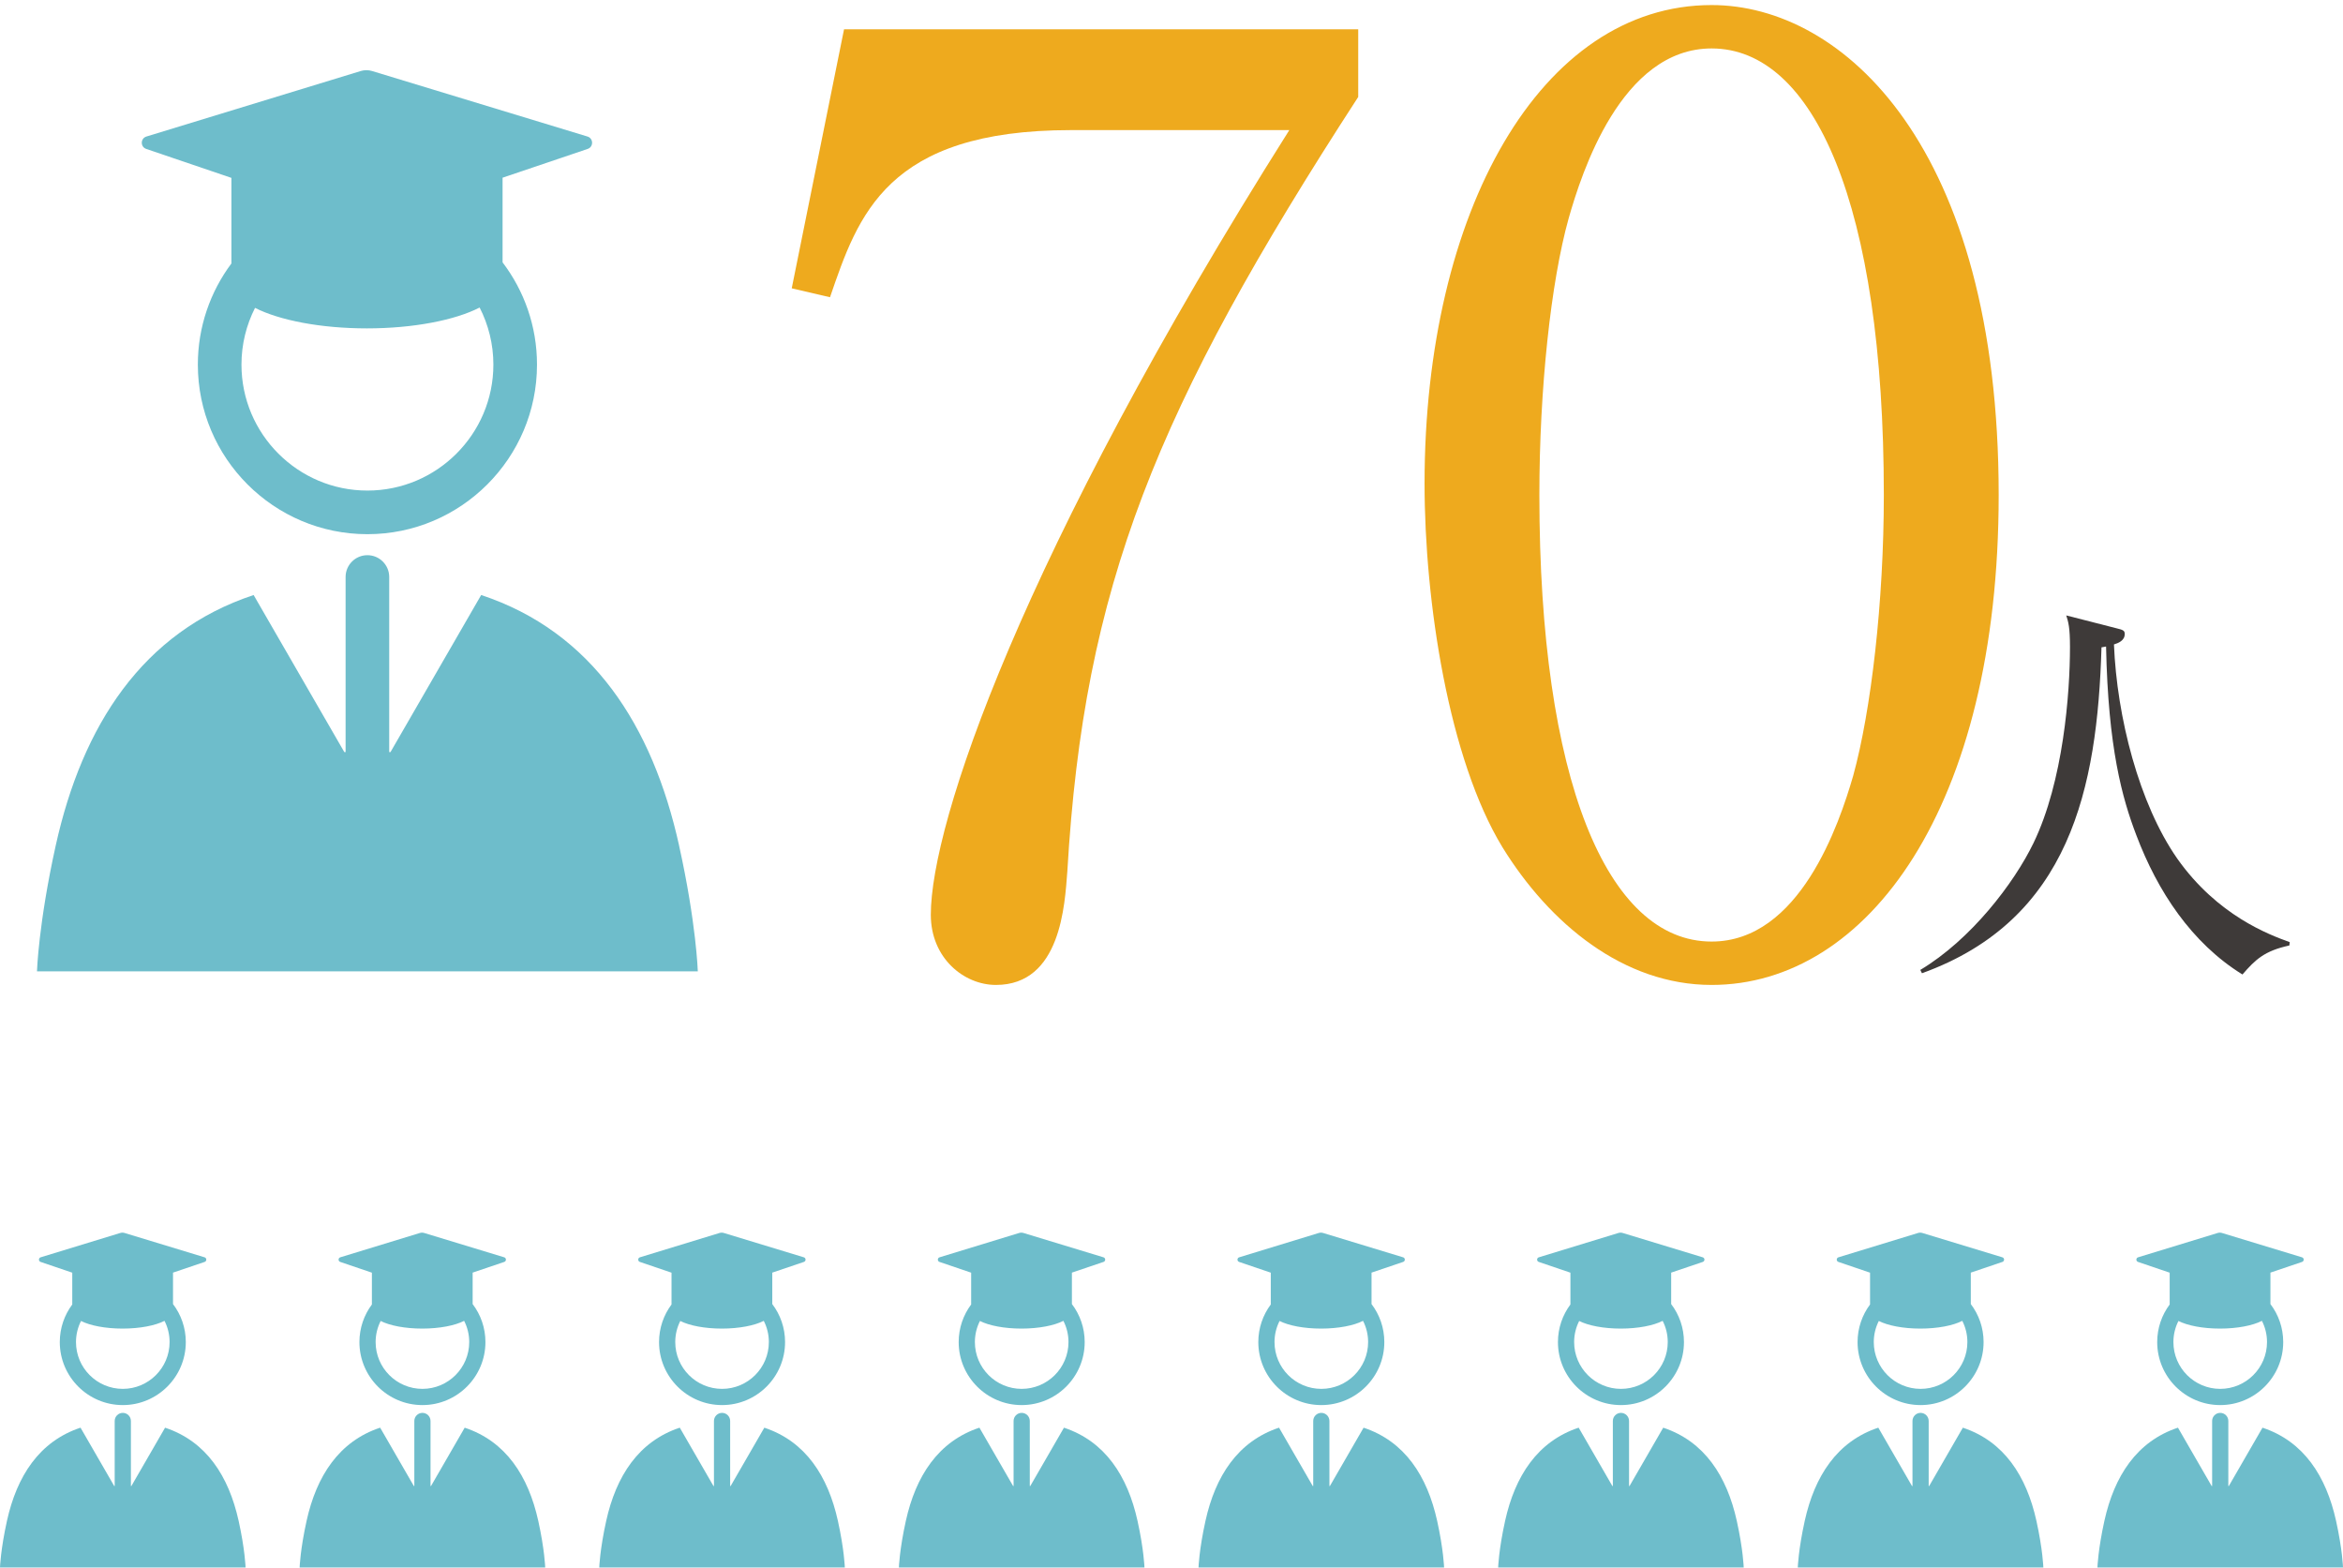
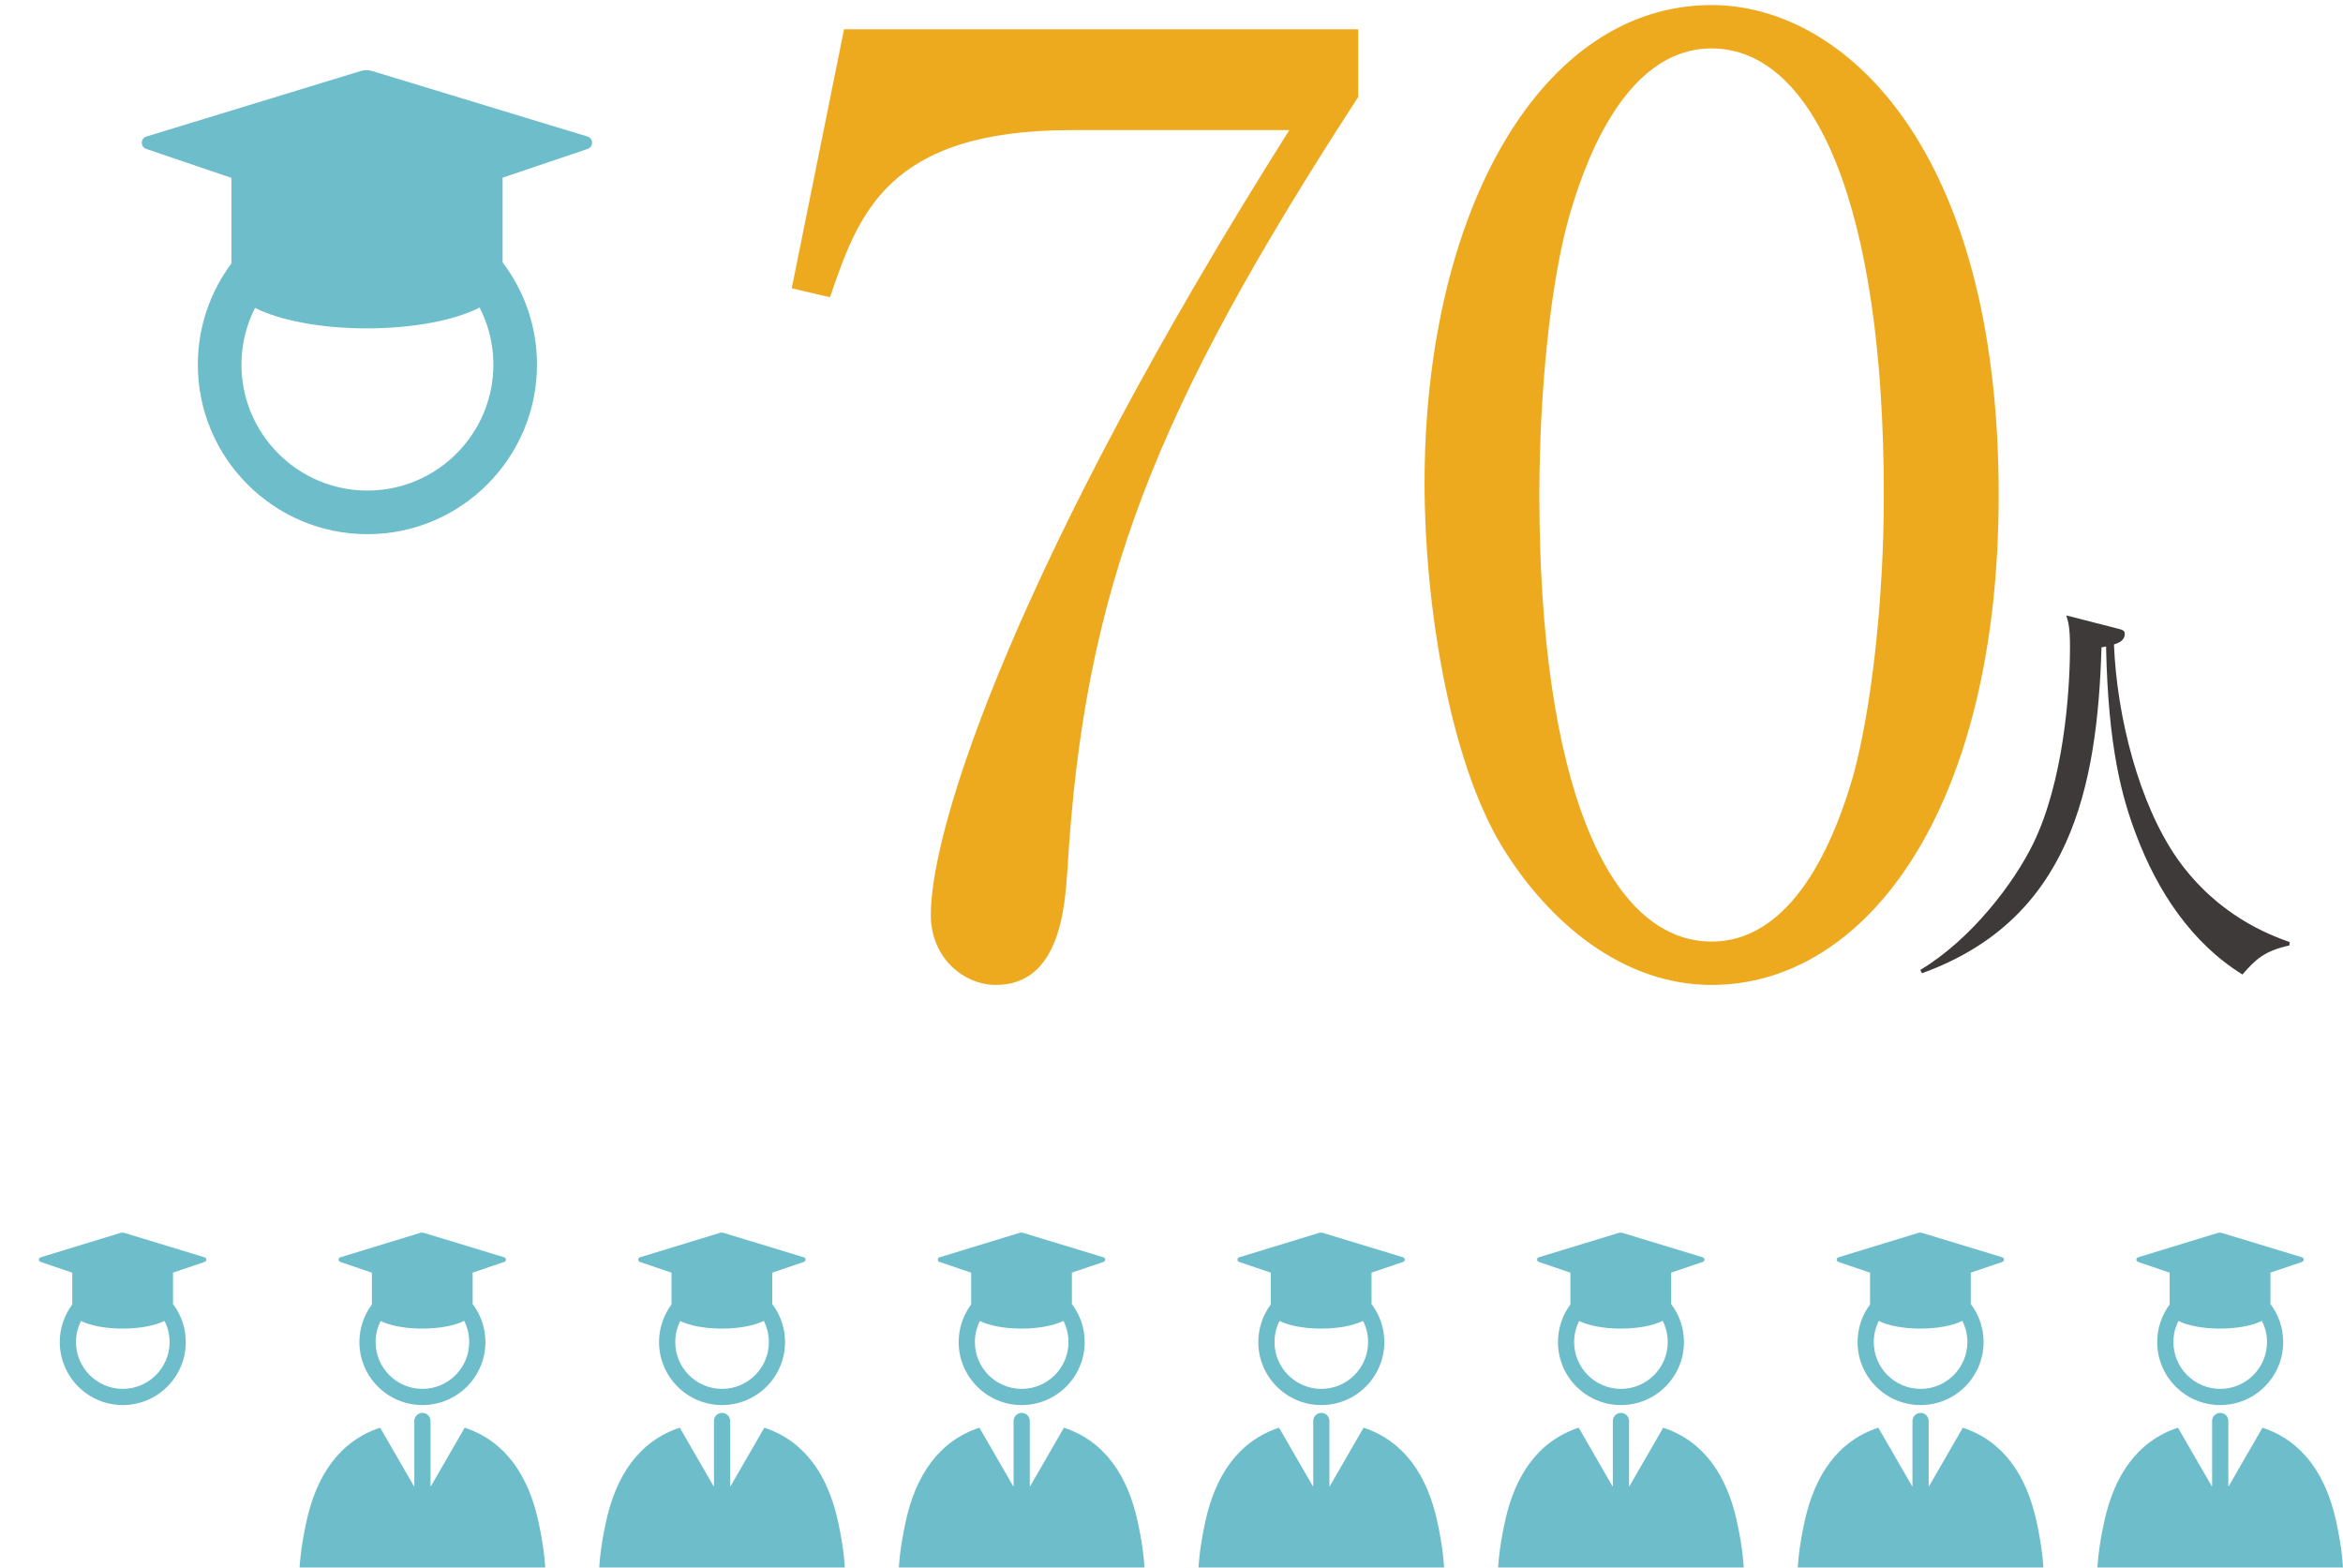
<svg xmlns="http://www.w3.org/2000/svg" id="_レイヤー_1" data-name="レイヤー 1" viewBox="0 0 1200 803">
  <g>
    <path d="M695.63,15.02v34.63c-103.9,160.09-140.49,250.92-148.98,396.63-1.31,16.99-3.27,58.15-36.59,58.15-16.34,0-33.33-13.72-33.33-35.94,0-46.39,45.74-183.61,183.61-401.86h-111.74c-94.75,0-109.12,43.78-123.5,85.6l-19.6-4.57,26.79-132.65h263.33Z" fill="#eeaa1e" />
-     <path d="M876.63,504.43c-45.09,0-82.99-31.36-107.16-70.57-27.44-45.09-39.86-125.46-39.86-186.23,0-139.18,59.46-245.04,147.02-245.04,67.3,0,147.02,72.53,147.02,250.92,0,160.09-67.3,250.92-147.02,250.92ZM803.44,111.72c-9.15,32.67-15.03,87.56-15.03,141.79,0,145.71,34.63,228.7,88.21,228.7,45.09,0,65.34-60.12,72.53-84.95,9.15-33.32,15.68-88.87,15.68-143.75,0-148.98-35.94-228.7-88.21-228.7-46.39,0-66.65,64.04-73.18,86.91Z" fill="#eeaa1e" />
+     <path d="M876.63,504.43c-45.09,0-82.99-31.36-107.16-70.57-27.44-45.09-39.86-125.46-39.86-186.23,0-139.18,59.46-245.04,147.02-245.04,67.3,0,147.02,72.53,147.02,250.92,0,160.09-67.3,250.92-147.02,250.92ZM803.44,111.72c-9.15,32.67-15.03,87.56-15.03,141.79,0,145.71,34.63,228.7,88.21,228.7,45.09,0,65.34-60.12,72.53-84.95,9.15-33.32,15.68-88.87,15.68-143.75,0-148.98-35.94-228.7-88.21-228.7-46.39,0-66.65,64.04-73.18,86.91" fill="#eeaa1e" />
  </g>
  <path d="M1172.51,484.22c-12.74,2.76-17.41,7.22-24,14.86-26.12-16.14-43.53-42.68-54.36-71.35-7.22-18.9-14.44-44.59-15.5-96.62-.85.21-1.27.21-2.34.42-2.12,72.2-16.14,139.52-91.95,166.91l-.85-1.7c25.91-15.5,47.99-44.38,57.97-64.98,15.29-31.64,18.69-76.66,18.69-100.44,0-10.19-.85-12.74-1.91-16.14l25.7,6.58c3.61.85,4.25,1.27,4.25,2.97,0,3.4-3.4,4.67-5.52,5.31,1.49,36.95,12.74,81.54,32.49,109.79,20.6,29.09,46.93,38.86,57.55,42.68l-.21,1.7Z" fill="#3e3a39" />
  <g>
-     <path d="M347.81,433.05c-13.61-61.45-44.46-109.46-101.37-128.32l-46.45,80.45h-.65v-89.68c0-6.17-5-11.17-11.17-11.17s-11.17,5-11.17,11.17v89.68h-.65s-46.45-80.44-46.45-80.44c-56.91,18.86-87.76,66.87-101.37,128.32-8.83,39.88-9.59,64.4-9.59,64.4h338.45s-.76-24.52-9.59-64.4Z" fill="#6ebdcb" />
    <path d="M74.88,76.27l43.64,14.83v43.83c-10.79,14.47-17.19,32.41-17.19,51.81,0,47.89,38.96,86.84,86.85,86.84s86.85-38.96,86.85-86.84c0-19.66-6.57-37.81-17.63-52.38v-43.35l43.58-14.74c3.07-1.04,3.01-5.41-.1-6.35l-110.32-33.55c-1.89-.57-3.9-.57-5.79,0l-109.78,33.55c-3.1.95-3.17,5.31-.1,6.35ZM188.17,251.24c-35.57,0-64.5-28.94-64.5-64.5,0-10.45,2.51-20.32,6.95-29.06,12.51,6.34,33.52,10.5,57.34,10.5s45.22-4.24,57.69-10.68c4.49,8.78,7.04,18.72,7.04,29.24,0,35.57-28.94,64.5-64.5,64.5Z" fill="#6ebdcb" />
  </g>
  <g>
    <g>
-       <path d="M122.21,778.86c-5.06-22.83-16.52-40.67-37.67-47.68l-17.26,29.89h-.24v-33.33c0-2.29-1.86-4.15-4.15-4.15s-4.15,1.86-4.15,4.15v33.32h-.24s-17.26-29.89-17.26-29.89c-21.15,7.01-32.61,24.85-37.67,47.68-3.28,14.82-3.57,23.93-3.57,23.93h125.77s-.28-9.11-3.56-23.93Z" fill="#6ebdcb" />
      <path d="M20.79,646.28l16.22,5.51v16.29c-4.01,5.38-6.39,12.04-6.39,19.25,0,17.79,14.48,32.27,32.27,32.27s32.27-14.48,32.27-32.27c0-7.31-2.44-14.05-6.55-19.46v-16.11l16.2-5.48c1.14-.39,1.12-2.01-.04-2.36l-41-12.47c-.7-.21-1.45-.21-2.15,0l-40.79,12.47c-1.15.35-1.18,1.97-.04,2.36ZM62.89,711.3c-13.22,0-23.97-10.75-23.97-23.97,0-3.88.93-7.55,2.58-10.8,4.65,2.36,12.46,3.9,21.31,3.9s16.8-1.57,21.44-3.97c1.67,3.26,2.61,6.96,2.61,10.87,0,13.22-10.75,23.97-23.97,23.97Z" fill="#6ebdcb" />
    </g>
    <g>
      <path d="M275.67,778.86c-5.06-22.83-16.52-40.67-37.67-47.68l-17.26,29.89h-.24v-33.33c0-2.29-1.86-4.15-4.15-4.15s-4.15,1.86-4.15,4.15v33.32h-.24s-17.26-29.89-17.26-29.89c-21.15,7.01-32.61,24.85-37.67,47.68-3.28,14.82-3.57,23.93-3.57,23.93h125.77s-.28-9.11-3.56-23.93Z" fill="#6ebdcb" />
      <path d="M174.25,646.28l16.22,5.51v16.29c-4.01,5.38-6.39,12.04-6.39,19.25,0,17.79,14.48,32.27,32.27,32.27s32.27-14.48,32.27-32.27c0-7.31-2.44-14.05-6.55-19.46v-16.11l16.2-5.48c1.14-.39,1.12-2.01-.04-2.36l-41-12.47c-.7-.21-1.45-.21-2.15,0l-40.79,12.47c-1.15.35-1.18,1.97-.04,2.36ZM216.35,711.3c-13.22,0-23.97-10.75-23.97-23.97,0-3.88.93-7.55,2.58-10.8,4.65,2.36,12.46,3.9,21.31,3.9s16.8-1.57,21.44-3.97c1.67,3.26,2.61,6.96,2.61,10.87,0,13.22-10.75,23.97-23.97,23.97Z" fill="#6ebdcb" />
    </g>
    <g>
      <path d="M429.13,778.86c-5.06-22.83-16.52-40.67-37.67-47.68l-17.26,29.89h-.24v-33.33c0-2.29-1.86-4.15-4.15-4.15s-4.15,1.86-4.15,4.15v33.32h-.24s-17.26-29.89-17.26-29.89c-21.15,7.01-32.61,24.85-37.67,47.68-3.28,14.82-3.57,23.93-3.57,23.93h125.77s-.28-9.11-3.56-23.93Z" fill="#6ebdcb" />
      <path d="M327.71,646.28l16.22,5.51v16.29c-4.01,5.38-6.39,12.04-6.39,19.25,0,17.79,14.48,32.27,32.27,32.27s32.27-14.48,32.27-32.27c0-7.31-2.44-14.05-6.55-19.46v-16.11l16.2-5.48c1.14-.39,1.12-2.01-.04-2.36l-41-12.47c-.7-.21-1.45-.21-2.15,0l-40.79,12.47c-1.15.35-1.18,1.97-.04,2.36ZM369.81,711.3c-13.22,0-23.97-10.75-23.97-23.97,0-3.88.93-7.55,2.58-10.8,4.65,2.36,12.46,3.9,21.31,3.9s16.8-1.57,21.44-3.97c1.67,3.26,2.61,6.96,2.61,10.87,0,13.22-10.75,23.97-23.97,23.97Z" fill="#6ebdcb" />
    </g>
    <g>
      <path d="M582.59,778.86c-5.06-22.83-16.52-40.67-37.67-47.68l-17.26,29.89h-.24v-33.33c0-2.29-1.86-4.15-4.15-4.15s-4.15,1.86-4.15,4.15v33.32h-.24s-17.26-29.89-17.26-29.89c-21.15,7.01-32.61,24.85-37.67,47.68-3.28,14.82-3.57,23.93-3.57,23.93h125.77s-.28-9.11-3.56-23.93Z" fill="#6ebdcb" />
      <path d="M481.17,646.28l16.22,5.51v16.29c-4.01,5.38-6.39,12.04-6.39,19.25,0,17.79,14.48,32.27,32.27,32.27s32.27-14.48,32.27-32.27c0-7.31-2.44-14.05-6.55-19.46v-16.11l16.2-5.48c1.14-.39,1.12-2.01-.04-2.36l-41-12.47c-.7-.21-1.45-.21-2.15,0l-40.79,12.47c-1.15.35-1.18,1.97-.04,2.36ZM523.27,711.3c-13.22,0-23.97-10.75-23.97-23.97,0-3.88.93-7.55,2.58-10.8,4.65,2.36,12.46,3.9,21.31,3.9s16.8-1.57,21.44-3.97c1.67,3.26,2.61,6.96,2.61,10.87,0,13.22-10.75,23.97-23.97,23.97Z" fill="#6ebdcb" />
    </g>
    <g>
      <path d="M736.05,778.86c-5.06-22.83-16.52-40.67-37.67-47.68l-17.26,29.89h-.24v-33.33c0-2.29-1.86-4.15-4.15-4.15s-4.15,1.86-4.15,4.15v33.32h-.24s-17.26-29.89-17.26-29.89c-21.15,7.01-32.61,24.85-37.67,47.68-3.28,14.82-3.57,23.93-3.57,23.93h125.77s-.28-9.11-3.56-23.93Z" fill="#6ebdcb" />
      <path d="M634.63,646.28l16.22,5.51v16.29c-4.01,5.38-6.39,12.04-6.39,19.25,0,17.79,14.48,32.27,32.27,32.27s32.27-14.48,32.27-32.27c0-7.31-2.44-14.05-6.55-19.46v-16.11l16.2-5.48c1.14-.39,1.12-2.01-.04-2.36l-41-12.47c-.7-.21-1.45-.21-2.15,0l-40.79,12.47c-1.15.35-1.18,1.97-.04,2.36ZM676.73,711.3c-13.22,0-23.97-10.75-23.97-23.97,0-3.88.93-7.55,2.58-10.8,4.65,2.36,12.46,3.9,21.31,3.9s16.8-1.57,21.44-3.97c1.67,3.26,2.61,6.96,2.61,10.87,0,13.22-10.75,23.97-23.97,23.97Z" fill="#6ebdcb" />
    </g>
    <g>
      <path d="M889.51,778.86c-5.06-22.83-16.52-40.67-37.67-47.68l-17.26,29.89h-.24v-33.33c0-2.29-1.86-4.15-4.15-4.15s-4.15,1.86-4.15,4.15v33.32h-.24s-17.26-29.89-17.26-29.89c-21.15,7.01-32.61,24.85-37.67,47.68-3.28,14.82-3.57,23.93-3.57,23.93h125.77s-.28-9.11-3.56-23.93Z" fill="#6ebdcb" />
      <path d="M788.09,646.28l16.22,5.51v16.29c-4.01,5.38-6.39,12.04-6.39,19.25,0,17.79,14.48,32.27,32.27,32.27s32.27-14.48,32.27-32.27c0-7.31-2.44-14.05-6.55-19.46v-16.11l16.2-5.48c1.14-.39,1.12-2.01-.04-2.36l-41-12.47c-.7-.21-1.45-.21-2.15,0l-40.79,12.47c-1.15.35-1.18,1.97-.04,2.36ZM830.19,711.3c-13.22,0-23.97-10.75-23.97-23.97,0-3.88.93-7.55,2.58-10.8,4.65,2.36,12.46,3.9,21.31,3.9s16.8-1.57,21.44-3.97c1.67,3.26,2.61,6.96,2.61,10.87,0,13.22-10.75,23.97-23.97,23.97Z" fill="#6ebdcb" />
    </g>
    <g>
      <path d="M1042.97,778.86c-5.06-22.83-16.52-40.67-37.67-47.68l-17.26,29.89h-.24v-33.33c0-2.29-1.86-4.15-4.15-4.15s-4.15,1.86-4.15,4.15v33.32h-.24s-17.26-29.89-17.26-29.89c-21.15,7.01-32.61,24.85-37.67,47.68-3.28,14.82-3.57,23.93-3.57,23.93h125.77s-.28-9.11-3.56-23.93Z" fill="#6ebdcb" />
      <path d="M941.55,646.28l16.22,5.51v16.29c-4.01,5.38-6.39,12.04-6.39,19.25,0,17.79,14.48,32.27,32.27,32.27s32.27-14.48,32.27-32.27c0-7.31-2.44-14.05-6.55-19.46v-16.11l16.2-5.48c1.14-.39,1.12-2.01-.04-2.36l-41-12.47c-.7-.21-1.45-.21-2.15,0l-40.79,12.47c-1.15.35-1.18,1.97-.04,2.36ZM983.65,711.3c-13.22,0-23.97-10.75-23.97-23.97,0-3.88.93-7.55,2.58-10.8,4.65,2.36,12.46,3.9,21.31,3.9s16.8-1.57,21.44-3.97c1.67,3.26,2.61,6.96,2.61,10.87,0,13.22-10.75,23.97-23.97,23.97Z" fill="#6ebdcb" />
    </g>
    <g>
      <path d="M1196.44,778.86c-5.06-22.83-16.52-40.67-37.67-47.68l-17.26,29.89h-.24v-33.33c0-2.29-1.86-4.15-4.15-4.15s-4.15,1.86-4.15,4.15v33.32h-.24s-17.26-29.89-17.26-29.89c-21.15,7.01-32.61,24.85-37.67,47.68-3.28,14.82-3.57,23.93-3.57,23.93h125.77s-.28-9.11-3.56-23.93Z" fill="#6ebdcb" />
      <path d="M1095.01,646.28l16.22,5.51v16.29c-4.01,5.38-6.39,12.04-6.39,19.25,0,17.79,14.48,32.27,32.27,32.27s32.27-14.48,32.27-32.27c0-7.31-2.44-14.05-6.55-19.46v-16.11l16.2-5.48c1.14-.39,1.12-2.01-.04-2.36l-41-12.47c-.7-.21-1.45-.21-2.15,0l-40.79,12.47c-1.15.35-1.18,1.97-.04,2.36ZM1137.11,711.3c-13.22,0-23.97-10.75-23.97-23.97,0-3.88.93-7.55,2.58-10.8,4.65,2.36,12.46,3.9,21.31,3.9s16.8-1.57,21.44-3.97c1.67,3.26,2.61,6.96,2.61,10.87,0,13.22-10.75,23.97-23.97,23.97Z" fill="#6ebdcb" />
    </g>
  </g>
</svg>